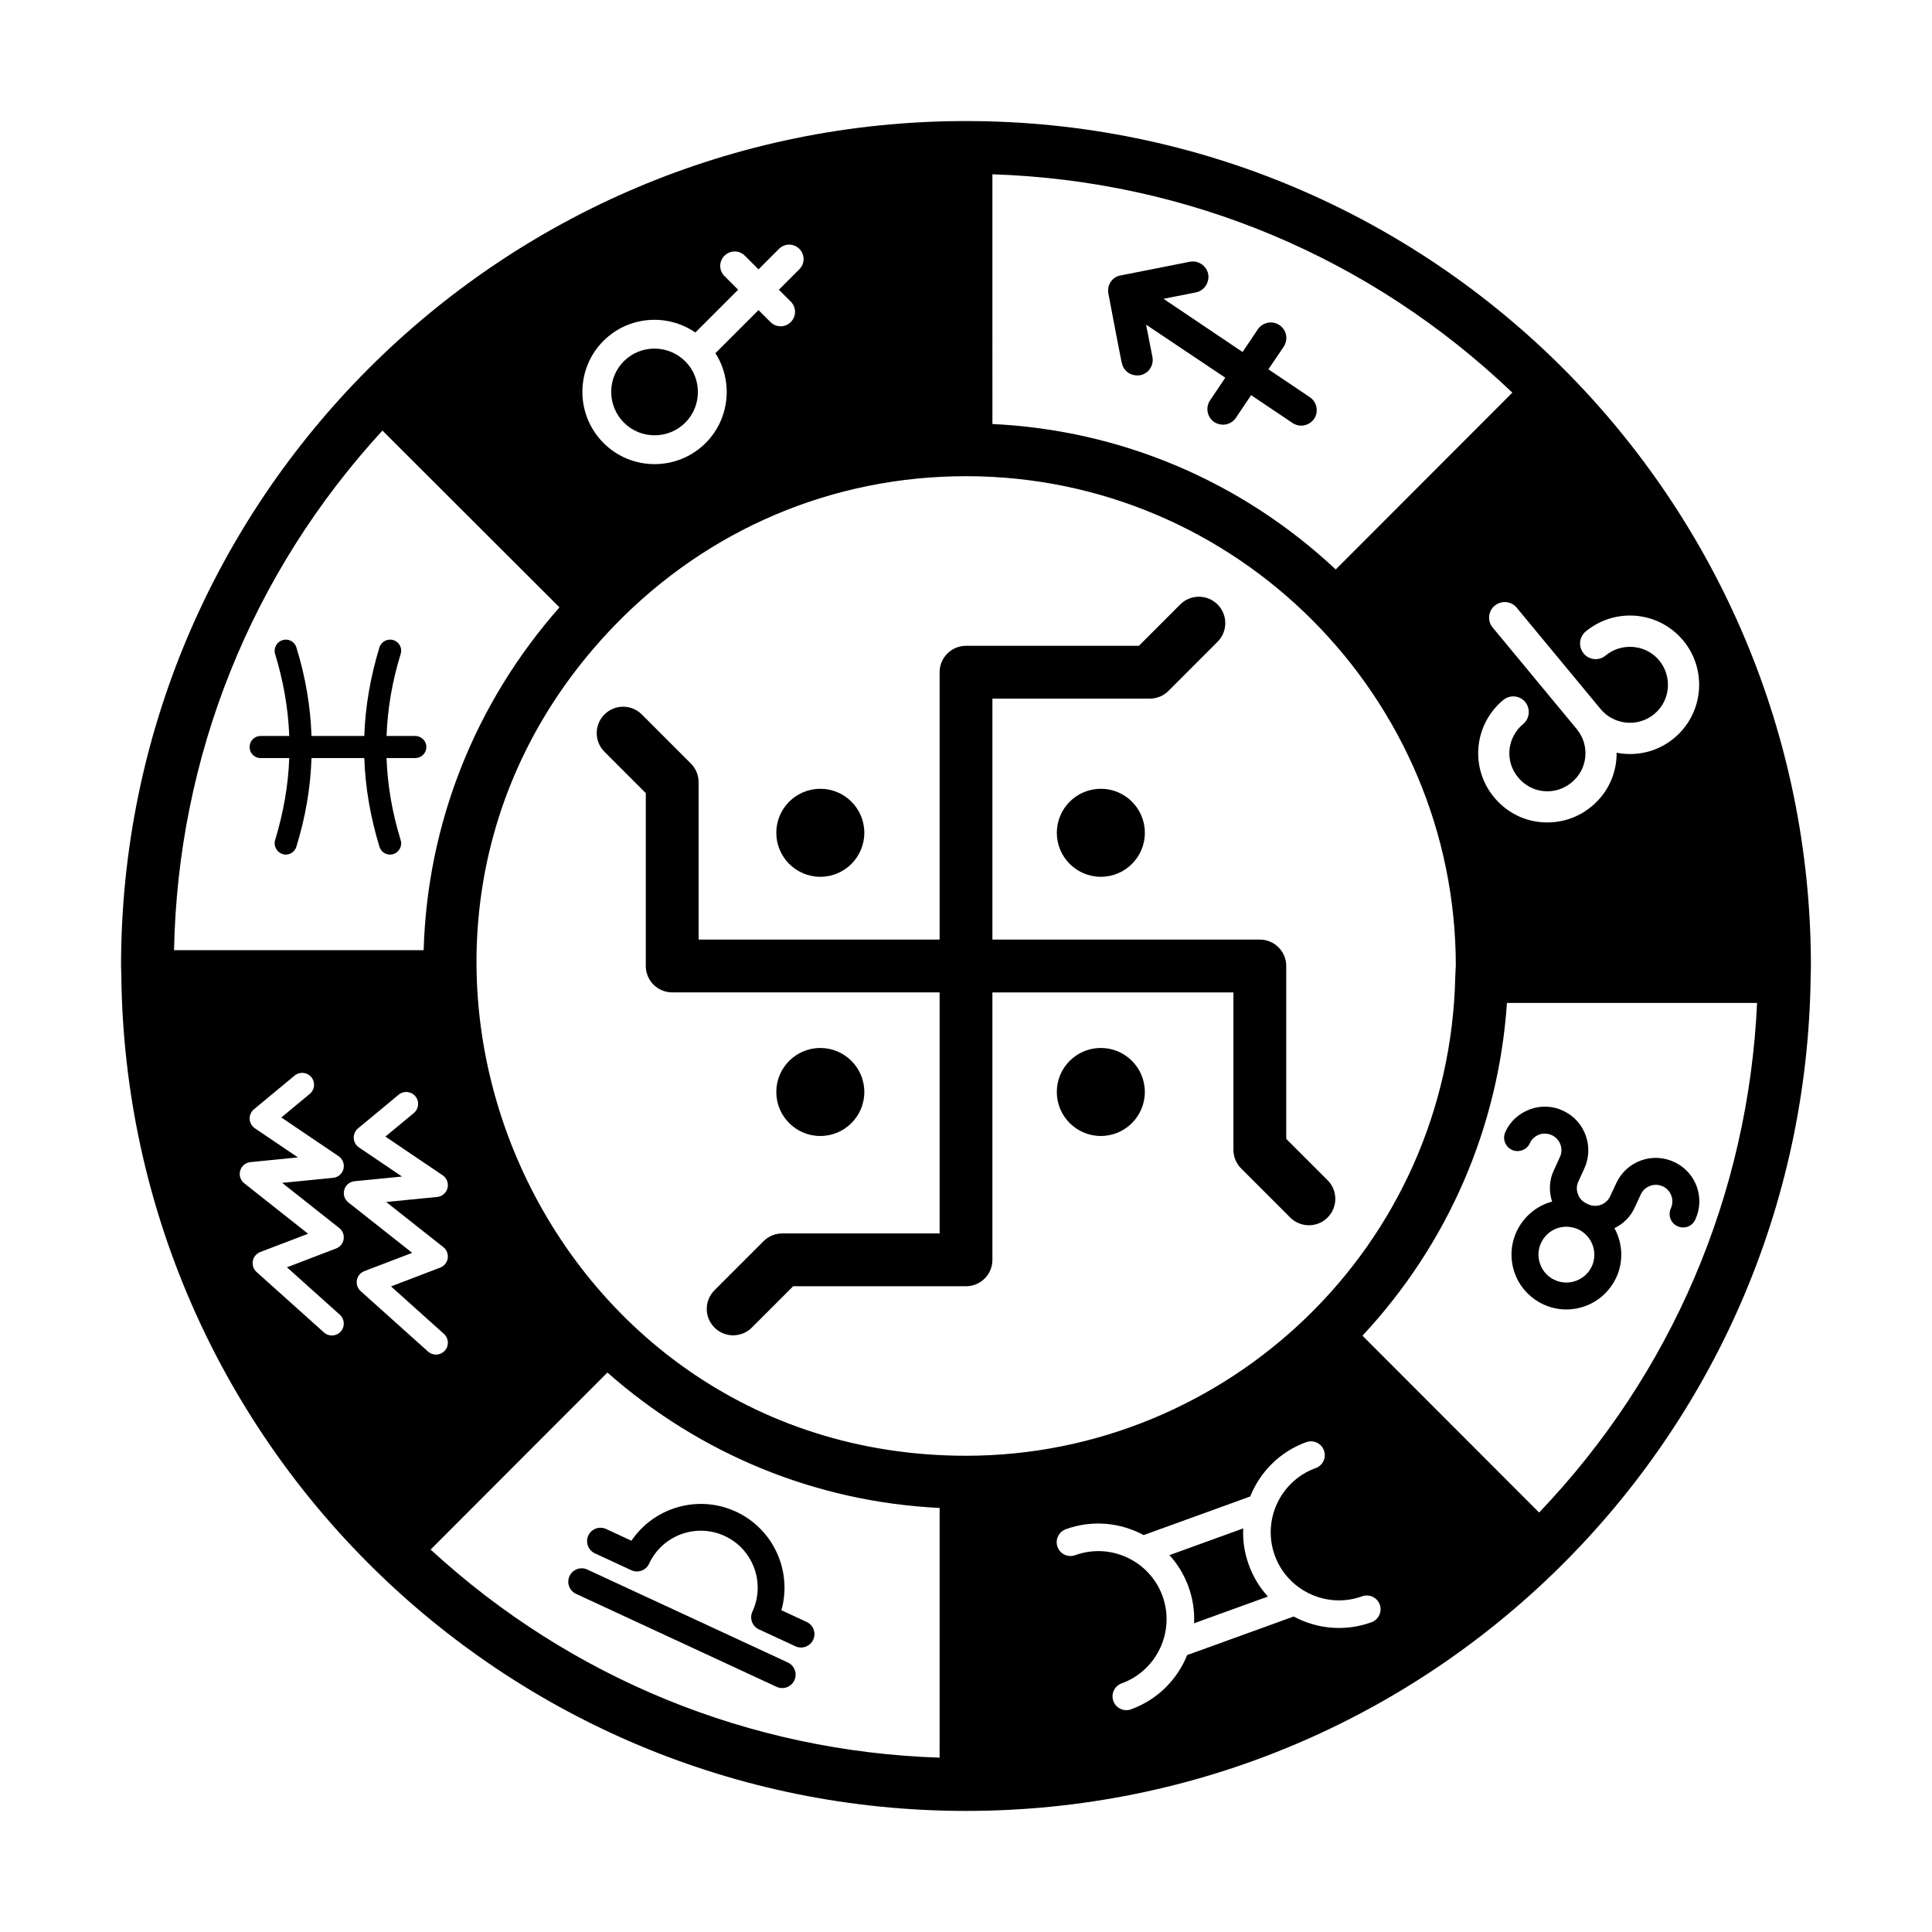
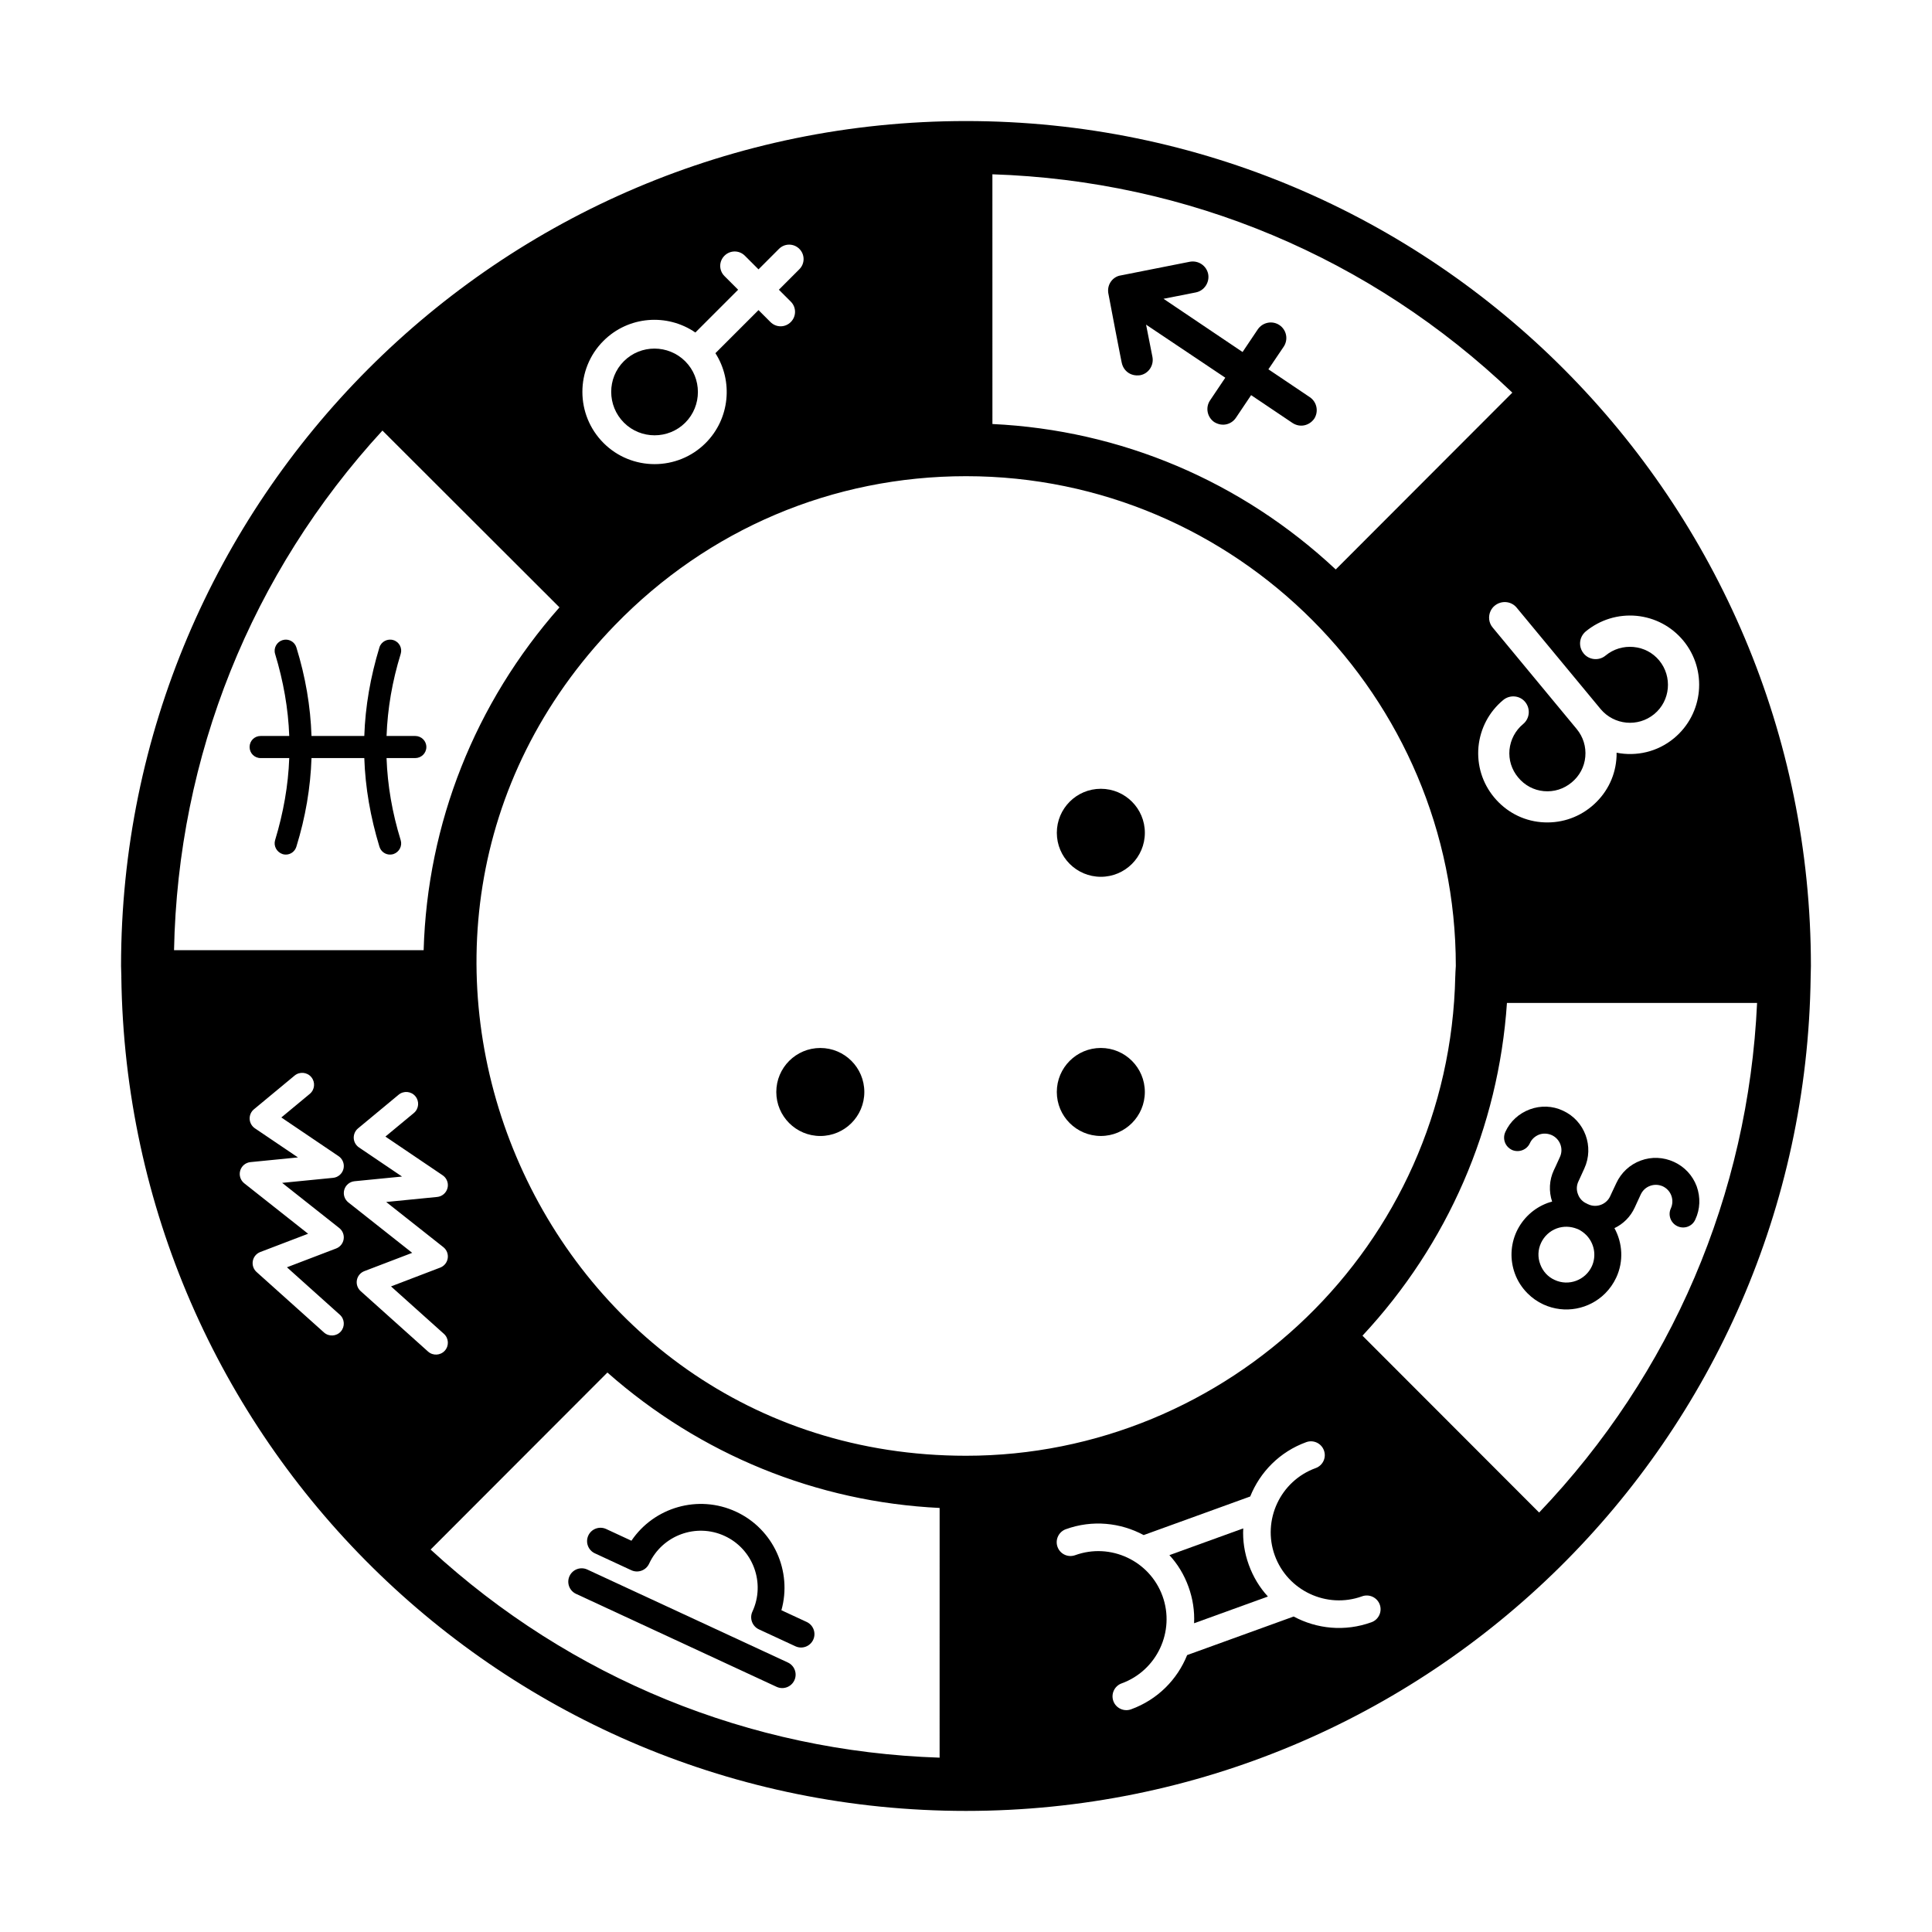
<svg xmlns="http://www.w3.org/2000/svg" fill="#000000" width="800px" height="800px" version="1.1" viewBox="144 144 512 512">
  <g>
    <path d="m400 176.08c-123.85 0-223.92 100.53-223.92 223.92 0.02 0.711 0.059 2.133 0.082 2.848 0 0.016-0.008 0.031-0.008 0.043 1.582 122.57 101.27 221.02 223.84 221.02 122.58 0 222.25-98.461 223.85-221.02 0-0.012-0.008-0.027-0.008-0.043s0.008-0.031 0.008-0.043l0.066-2.805c0-123.08-99.773-223.92-223.91-223.92zm6.996 14.109c51.797 1.684 100.25 22.031 137.79 57.863l-46.801 46.859c-25.059-23.422-56.914-36.918-90.984-38.543zm-103.07 44.145c6.613-6.613 16.898-7.344 24.352-2.215l11.336-11.336-3.617-3.617c-1.512-1.512-1.512-3.887 0-5.398 1.484-1.484 3.887-1.512 5.398 0l3.617 3.617 5.426-5.43c1.512-1.512 3.914-1.484 5.398 0s1.512 3.887 0 5.398l-5.426 5.43 3.16 3.156c1.512 1.512 1.484 3.914 0 5.402-1.512 1.512-3.887 1.512-5.398 0l-3.16-3.16-11.422 11.418c4.727 7.371 3.859 17.359-2.59 23.812-7.449 7.453-19.598 7.453-27.047 0-7.481-7.481-7.481-19.629-0.027-27.078zm-58.574 23.77 46.914 46.855c-22.371 25.352-35.023 57.23-35.996 90.844h-66.148c1.008-51.406 20.477-99.898 55.23-137.7zm-11.441 211.34c0.887 0.703 1.336 1.824 1.16 2.949-0.172 1.121-0.93 2.062-1.988 2.469l-13.039 4.984 14.02 12.578c1.293 1.16 1.402 3.148 0.242 4.453-1.164 1.293-3.156 1.402-4.453 0.238l-17.859-16.02c-0.82-0.734-1.191-1.84-0.996-2.922 0.199-1.078 0.945-1.977 1.973-2.371l12.68-4.844-16.922-13.371c-1.008-0.801-1.43-2.133-1.07-3.363 0.359-1.234 1.434-2.121 2.715-2.25l12.586-1.246-11.414-7.715c-0.82-0.559-1.332-1.469-1.383-2.461-0.043-1 0.371-1.949 1.137-2.578l10.77-8.93c1.34-1.113 3.328-0.93 4.438 0.414 1.109 1.336 0.926 3.324-0.414 4.434l-7.535 6.25 15.168 10.254c0.879 0.594 1.387 1.582 1.387 2.609 0 0.258-0.031 0.516-0.094 0.777-0.328 1.285-1.426 2.231-2.746 2.359l-13.5 1.332zm5.664 16.715c-0.816-0.738-1.195-1.836-0.996-2.922 0.199-1.078 0.949-1.977 1.973-2.371l12.684-4.848-16.926-13.371c-1.008-0.797-1.43-2.125-1.07-3.359 0.363-1.234 1.438-2.121 2.715-2.25l12.586-1.242-11.414-7.719c-0.82-0.559-1.336-1.465-1.383-2.457-0.039-0.988 0.371-1.949 1.137-2.582l10.766-8.93c1.34-1.109 3.328-0.926 4.438 0.418 1.109 1.336 0.926 3.324-0.414 4.438l-7.531 6.242 15.164 10.254c0.879 0.594 1.387 1.582 1.387 2.609 0 0.258-0.031 0.52-0.098 0.777-0.324 1.285-1.422 2.231-2.742 2.359l-13.504 1.336 15.145 11.965c0.887 0.703 1.336 1.824 1.16 2.953-0.172 1.121-0.934 2.059-1.988 2.469l-13.039 4.984 14.02 12.574c1.293 1.164 1.402 3.152 0.242 4.453-1.164 1.293-3.156 1.402-4.453 0.234zm153.43 123.64c-50.367-1.648-97.793-21.031-134.89-55.152 0.699-0.699 49.328-49.387 46.855-46.91 24.645 21.75 55.457 34.309 88.039 35.887zm-86.008-300.17c24.668-25.43 57.699-39.434 93.008-39.434 71.773 0 129.8 58.555 129.8 129.8-0.086 1.449-0.125 1.941-0.133 2.617 0 0.012-0.008 0.023-0.008 0.039-1.48 71.652-60.352 127.14-129.66 127.14-114.11 0-172.66-137.93-93.008-220.17zm200.46 264.28c-7.047 2.555-14.484 1.785-20.621-1.516l-28.234 10.223c-2.598 6.469-7.82 11.816-14.871 14.375-1.891 0.684-4-0.305-4.684-2.195-0.684-1.891 0.301-3.996 2.195-4.68 9.355-3.391 14.223-13.789 10.836-23.141-3.387-9.355-13.785-14.227-23.141-10.836-1.891 0.684-3.988-0.27-4.684-2.195-0.684-1.895 0.305-4 2.195-4.684 7.051-2.555 14.5-1.75 20.637 1.551l28.234-10.227c2.598-6.465 7.805-11.848 14.855-14.402 1.895-0.688 4 0.301 4.684 2.195 0.699 1.922-0.301 3.996-2.195 4.684-9.352 3.387-14.223 13.785-10.836 23.141 3.387 9.352 13.789 14.223 23.141 10.836 1.895-0.684 4 0.305 4.684 2.195 0.684 1.883-0.301 3.992-2.195 4.676zm44.426-29.07c-0.707-0.707-49.934-49.992-46.812-46.867 22.641-24.293 36.047-55.164 38.285-88.18h66.289c-2.336 50.777-22.645 98.258-57.762 135.05zm11.258-232.1c0.254-0.52 0.617-0.988 1.094-1.402 3.809-3.117 8.562-4.578 13.453-4.137 4.871 0.477 9.262 2.793 12.398 6.562 6.457 7.82 5.356 19.375-2.426 25.852-4.394 3.66-10 4.894-15.246 3.863 0.008 0.645-0.004 1.242-0.07 1.848-0.441 4.891-2.793 9.262-6.566 12.398-3.769 3.133-8.523 4.594-13.414 4.156-4.887-0.441-9.262-2.793-12.395-6.562-3.133-3.773-4.598-8.523-4.156-13.414 0.48-4.867 2.793-9.262 6.562-12.395 1.758-1.445 4.367-1.238 5.812 0.52 1.445 1.758 1.238 4.371-0.539 5.852-2.066 1.707-3.336 4.129-3.617 6.797-0.246 2.684 0.562 5.281 2.309 7.367 1.707 2.07 4.109 3.371 6.793 3.617 2.684 0.246 5.281-0.562 7.371-2.305 2.07-1.707 3.375-4.109 3.617-6.797 0.246-2.684-0.562-5.281-2.269-7.352l-22.258-26.883c-1.09-1.262-1.242-3.039-0.555-4.449 0.254-0.523 0.617-0.988 1.078-1.363 1.758-1.445 4.367-1.238 5.812 0.52l22.258 26.883c3.586 4.266 9.918 4.856 14.203 1.328 4.285-3.531 4.856-9.918 1.328-14.203-1.707-2.07-4.129-3.336-6.816-3.582-2.684-0.246-5.316 0.547-7.387 2.254-1.723 1.461-4.371 1.238-5.816-0.523-1.074-1.293-1.242-3.035-0.559-4.449z" />
    <path d="m480.14 241.87 4.043-5.981c1.277-1.895 0.781-4.457-1.113-5.734-1.898-1.277-4.453-0.742-5.734 1.113l-4.043 6.019-20.949-14.105 8.578-1.691c2.227-0.453 3.668-2.641 3.258-4.867-0.453-2.227-2.598-3.672-4.867-3.258l-18.352 3.633c-1.906 0.293-3.613 2.203-3.258 4.641 0.102 0.703 3.676 19.246 3.586 18.539 0.41 1.965 2.211 3.637 4.867 3.258 2.227-0.414 3.672-2.602 3.258-4.828l-1.691-8.574 20.992 14.062-4.043 6.019c-1.277 1.895-0.742 4.457 1.113 5.734 2.234 1.367 4.598 0.562 5.734-1.113l4.043-6.019 10.973 7.379c2.027 1.316 4.441 0.688 5.734-1.109 1.238-1.898 0.742-4.457-1.156-5.734z" />
    <path d="m254.02 339.04h-7.578c0.258-7.234 1.508-14.512 3.746-21.742 0.477-1.547-0.387-3.188-1.938-3.66-1.551-0.477-3.231 0.391-3.703 1.938-2.367 7.793-3.746 15.629-4.004 23.465h-13.992c-0.258-7.836-1.594-15.672-4.004-23.465-0.473-1.547-2.109-2.414-3.66-1.938-1.547 0.473-2.453 2.113-1.98 3.66 2.195 7.234 3.488 14.512 3.746 21.742h-7.578c-1.637 0-2.93 1.293-2.93 2.93 0 1.633 1.293 2.93 2.93 2.93h7.578c-0.258 7.234-1.551 14.508-3.746 21.742-0.473 1.551 0.434 3.188 1.98 3.703 0.258 0.086 0.559 0.129 0.863 0.129 1.25 0 2.41-0.816 2.797-2.113 2.41-7.793 3.746-15.629 4.004-23.461h13.992c0.258 7.836 1.637 15.668 4.004 23.461 0.387 1.293 1.551 2.113 2.797 2.113 0.301 0 0.602-0.043 0.902-0.129 1.551-0.516 2.414-2.152 1.938-3.703-2.238-7.234-3.488-14.508-3.746-21.742h7.578c1.637 0 2.973-1.293 2.973-2.93 0.004-1.641-1.332-2.93-2.969-2.93z" />
    <path d="m299.91 550.93c-0.824 1.781-0.051 3.887 1.73 4.715l9.664 4.481c1.777 0.824 3.887 0.051 4.715-1.73 3.5-7.547 12.484-10.84 20.035-7.344 7.547 3.5 10.844 12.488 7.344 20.035-0.824 1.777-0.051 3.887 1.73 4.715l9.664 4.477c1.777 0.828 3.887 0.055 4.715-1.727 0.824-1.781 0.051-3.891-1.727-4.715l-6.699-3.106c2.891-10.293-2.031-21.484-12.035-26.121-10.004-4.637-21.727-1.16-27.711 7.699l-6.699-3.109c-1.793-0.82-3.902-0.047-4.727 1.73z" />
    <path d="m352.79 584.58-53.145-24.633c-1.777-0.828-3.887-0.051-4.715 1.727-0.824 1.781-0.051 3.891 1.727 4.715l53.145 24.637c1.781 0.824 3.891 0.051 4.715-1.73 0.828-1.781 0.055-3.887-1.727-4.715z" />
    <path d="m543.64 448.01c0.277 0.277 0.633 0.531 1.035 0.73 1.793 0.785 3.914 0.031 4.75-1.762 0.48-1.086 1.367-1.867 2.453-2.297 1.113-0.406 2.297-0.328 3.383 0.152 2.172 1.016 3.156 3.613 2.121 5.812l-1.137 2.5-0.457 0.961c-1.242 2.652-1.367 5.606-0.461 8.336-0.402 0.098-0.832 0.227-1.238 0.375-3.637 1.359-6.543 4.062-8.188 7.57-1.621 3.535-1.773 7.477-0.438 11.137 0.73 1.996 1.891 3.766 3.356 5.231 1.211 1.215 2.602 2.199 4.191 2.934 5.68 2.606 12.172 1.27 16.371-2.918 1.188-1.188 2.176-2.578 2.934-4.191 2.023-4.344 1.672-9.195-0.473-13.109 2.324-1.109 4.246-2.977 5.383-5.477l0.43-0.938 1.164-2.523c0.504-1.059 1.363-1.867 2.477-2.269 1.113-0.406 2.273-0.352 3.359 0.125 1.059 0.504 1.867 1.367 2.269 2.477 0.402 1.113 0.352 2.277-0.129 3.359-0.836 1.793-0.027 3.914 1.738 4.731 1.793 0.832 3.918 0.074 4.727-1.742 1.316-2.777 1.418-5.91 0.383-8.816-1.086-2.902-3.203-5.18-6.008-6.473-2.805-1.289-5.934-1.441-8.84-0.359-2.879 1.059-5.18 3.203-6.473 6.008l-1.164 2.473-0.43 0.938c-0.961 2.121-3.41 3.106-5.535 2.297-0.102-0.051-0.176-0.078-0.277-0.129-0.023-0.023-0.074-0.023-0.125-0.023l-0.051-0.051c-0.102-0.051-0.203-0.098-0.305-0.148-1.086-0.48-1.891-1.391-2.269-2.477-0.43-1.086-0.379-2.301 0.129-3.363l0.43-0.934 1.137-2.496c2.656-5.785 0.133-12.656-5.648-15.312-2.777-1.316-5.91-1.418-8.789-0.359-2.906 1.082-5.207 3.176-6.496 5.984-0.648 1.414-0.324 3.004 0.711 4.039zm18.273 21.637c0.102 0.051 0.203 0.098 0.328 0.125 0.781 0.379 1.488 0.887 2.094 1.492 2.144 2.144 2.824 5.457 1.512 8.332-1.723 3.691-6.141 5.328-9.828 3.609-1.82-0.809-3.156-2.305-3.836-4.148-0.707-1.867-0.629-3.863 0.203-5.656 0.836-1.793 2.328-3.18 4.172-3.859 1.746-0.629 3.613-0.578 5.356 0.105z" />
    <path d="m325.6 256.01c4.481-4.484 4.457-11.797 0-16.254-4.481-4.481-11.797-4.508-16.277-0.023-4.481 4.481-4.453 11.793 0.027 16.277 4.453 4.457 11.77 4.481 16.25 0z" />
    <path d="m473.47 549.04-19.566 7.086c2.18 2.359 3.891 5.164 5.051 8.363 1.16 3.199 1.648 6.481 1.488 9.691l19.566-7.086c-2.18-2.359-3.906-5.195-5.062-8.395-1.164-3.203-1.641-6.453-1.477-9.66z" />
-     <path d="m495.82 466.66c2.734-2.734 2.734-7.164 0-9.898l-10.953-10.953v-45.812c0-3.859-3.133-6.996-6.996-6.996h-70.871v-63.859h41.711c1.855 0 3.637-0.738 4.949-2.051l13.004-13.008c2.734-2.734 2.734-7.16 0-9.895-2.734-2.731-7.16-2.734-9.895 0l-10.953 10.957h-45.812c-3.863 0-6.996 3.133-6.996 6.996v70.859h-63.867v-41.707c0-1.855-0.738-3.637-2.051-4.949l-13.004-13.008c-2.734-2.734-7.16-2.731-9.895 0-2.734 2.734-2.734 7.16 0 9.895l10.953 10.957v45.809c0 3.867 3.133 6.996 6.996 6.996h70.867v3.512c0 0.074 0 0.148 0.004 0.223v60.145h-41.711c-1.855 0-3.637 0.738-4.949 2.051l-13.004 13.004c-2.734 2.731-2.734 7.16 0 9.895s7.16 2.734 9.895 0l10.953-10.953h45.809c3.863 0 6.996-3.137 6.996-6.996v-67.375c0-0.074 0-0.148-0.004-0.223v-3.277h63.875v41.711c0 1.855 0.738 3.637 2.051 4.949l13.004 13.004c2.731 2.727 7.156 2.727 9.895 0z" />
-     <path d="m361.39 376.36c6.441 0 11.664-5.219 11.664-11.66 0-6.441-5.223-11.664-11.664-11.664-6.441 0-11.664 5.223-11.664 11.664 0.004 6.438 5.227 11.66 11.664 11.66z" />
    <path d="m424.07 364.7c0 6.441 5.223 11.66 11.664 11.66 6.441 0 11.664-5.219 11.664-11.66 0-6.441-5.223-11.664-11.664-11.664-6.445 0-11.664 5.223-11.664 11.664z" />
-     <path d="m435.73 421.72c-6.441 0-11.664 5.223-11.664 11.664 0 6.441 5.223 11.66 11.664 11.66s11.664-5.219 11.664-11.66c0-6.441-5.223-11.664-11.664-11.664z" />
+     <path d="m435.73 421.72c-6.441 0-11.664 5.223-11.664 11.664 0 6.441 5.223 11.66 11.664 11.66s11.664-5.219 11.664-11.66c0-6.441-5.223-11.664-11.664-11.664" />
    <path d="m361.39 445.05c6.441 0 11.664-5.219 11.664-11.66 0-6.441-5.223-11.664-11.664-11.664-6.441 0-11.664 5.223-11.664 11.664 0.004 6.441 5.227 11.66 11.664 11.66z" />
  </g>
</svg>